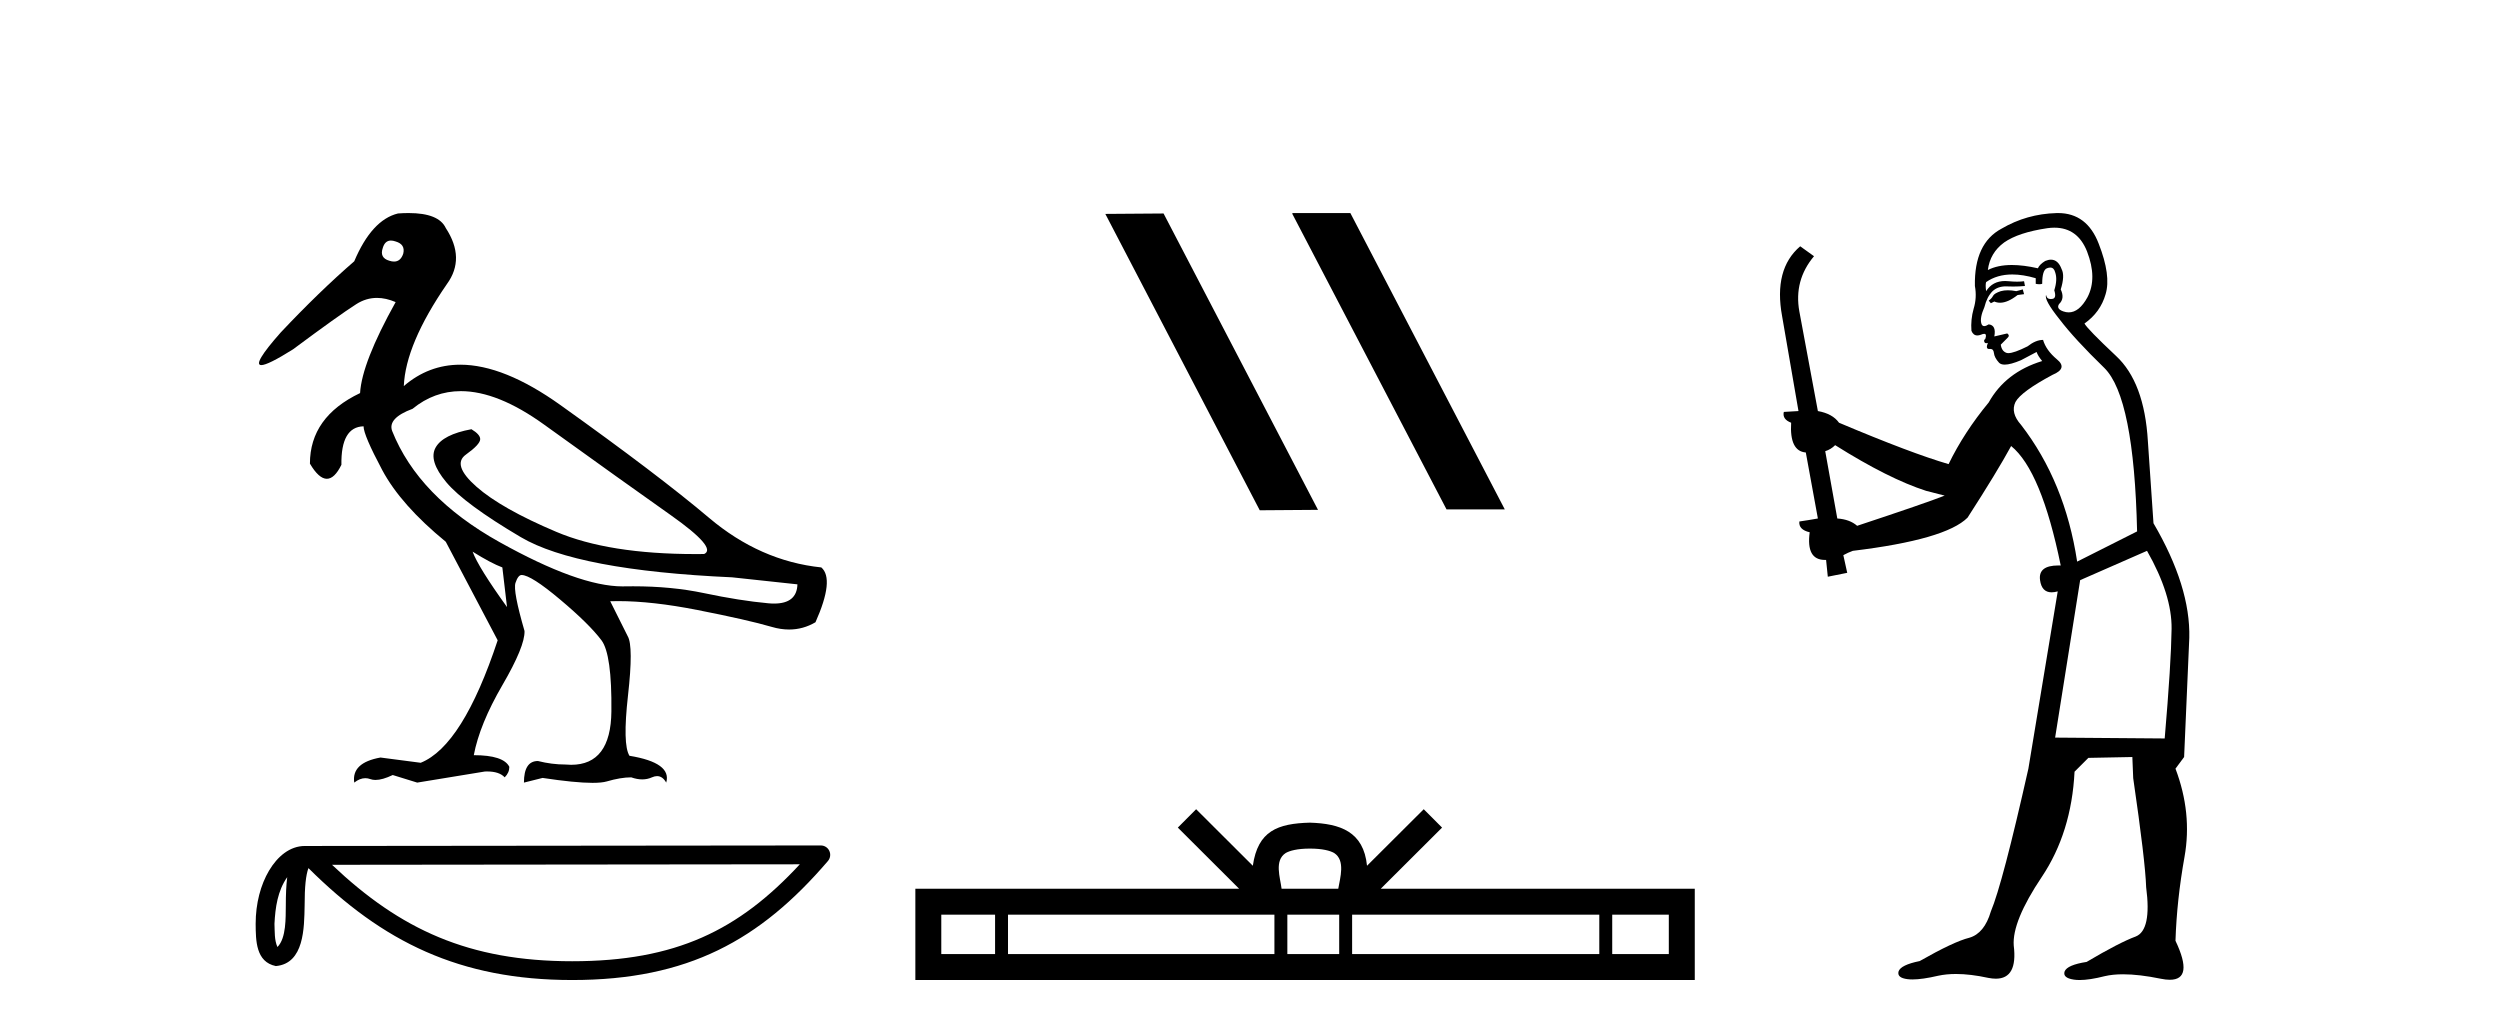
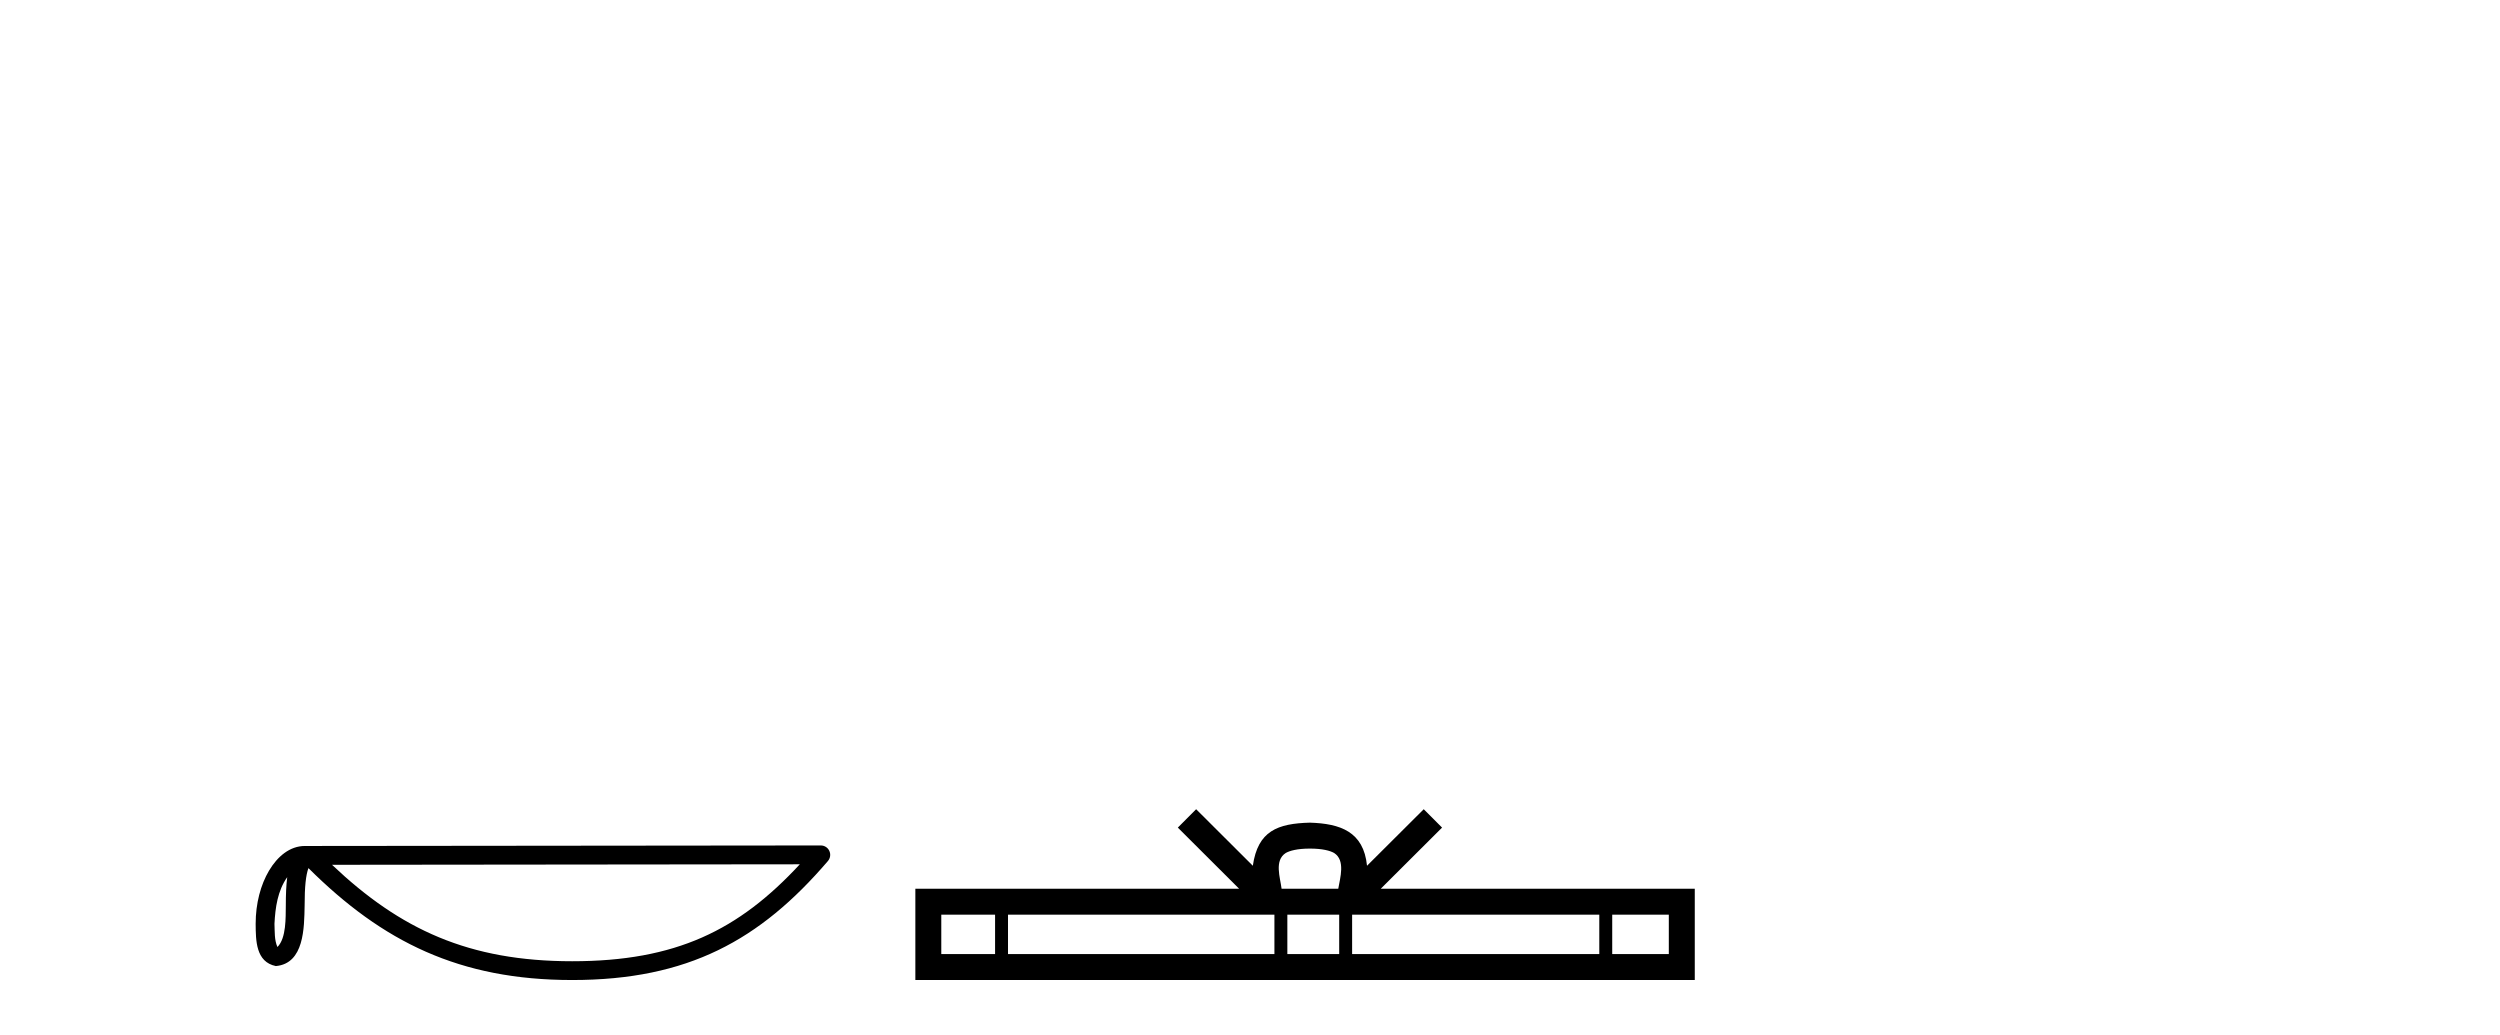
<svg xmlns="http://www.w3.org/2000/svg" width="99.0" height="41.0">
-   <path d="M 15.481 9.526 C 15.537 9.526 15.599 9.538 15.667 9.562 C 15.929 9.639 16.029 9.8 15.968 10.047 C 15.898 10.254 15.777 10.358 15.604 10.358 C 15.546 10.358 15.483 10.347 15.413 10.324 C 15.152 10.247 15.067 10.077 15.159 9.816 C 15.216 9.622 15.324 9.526 15.481 9.526 ZM 18.251 15.489 C 19.221 15.489 20.319 15.93 21.544 16.812 C 23.661 18.337 25.335 19.533 26.567 20.403 C 27.798 21.273 28.237 21.785 27.883 21.939 C 27.766 21.94 27.651 21.941 27.537 21.941 C 25.25 21.941 23.415 21.648 22.029 21.061 C 20.574 20.446 19.52 19.849 18.866 19.272 C 18.211 18.694 18.073 18.271 18.45 18.002 C 18.827 17.732 19.016 17.528 19.016 17.39 C 19.016 17.267 18.9 17.136 18.669 16.997 C 17.915 17.136 17.442 17.378 17.249 17.725 C 17.057 18.071 17.199 18.529 17.676 19.099 C 18.154 19.668 19.135 20.392 20.621 21.269 C 22.106 22.147 24.896 22.678 28.991 22.862 L 31.578 23.14 C 31.564 23.647 31.256 23.901 30.655 23.901 C 30.582 23.901 30.505 23.898 30.423 23.89 C 29.669 23.821 28.818 23.686 27.871 23.486 C 27.022 23.307 26.09 23.217 25.074 23.217 C 24.957 23.217 24.839 23.218 24.719 23.22 C 24.697 23.221 24.675 23.221 24.653 23.221 C 23.502 23.221 21.877 22.636 19.778 21.465 C 17.638 20.272 16.222 18.806 15.529 17.066 C 15.406 16.728 15.675 16.435 16.337 16.189 C 16.907 15.722 17.545 15.489 18.251 15.489 ZM 18.715 21.846 C 19.208 22.154 19.601 22.362 19.893 22.47 L 20.078 24.04 C 19.324 22.993 18.869 22.262 18.715 21.846 ZM 16.183 8.437 C 16.05 8.437 15.909 8.442 15.76 8.453 C 15.067 8.623 14.49 9.254 14.028 10.347 C 13.104 11.147 12.134 12.086 11.118 13.164 C 10.355 14.027 10.099 14.458 10.349 14.458 C 10.522 14.458 10.941 14.25 11.603 13.834 C 12.804 12.941 13.639 12.344 14.109 12.044 C 14.367 11.879 14.64 11.797 14.928 11.797 C 15.164 11.797 15.411 11.852 15.667 11.963 C 14.775 13.564 14.305 14.765 14.259 15.566 C 12.935 16.197 12.273 17.128 12.273 18.36 C 12.508 18.76 12.732 18.96 12.943 18.96 C 13.147 18.96 13.339 18.775 13.52 18.406 C 13.504 17.405 13.797 16.897 14.397 16.882 C 14.397 17.113 14.644 17.69 15.136 18.614 C 15.629 19.537 16.468 20.484 17.653 21.454 L 19.708 25.356 C 18.785 28.143 17.769 29.759 16.66 30.206 L 15.067 29.998 C 14.297 30.136 13.951 30.467 14.028 30.991 C 14.176 30.874 14.322 30.816 14.467 30.816 C 14.533 30.816 14.598 30.828 14.663 30.852 C 14.724 30.875 14.793 30.886 14.869 30.886 C 15.053 30.886 15.28 30.821 15.552 30.691 L 16.522 30.991 L 19.2 30.552 C 19.231 30.551 19.261 30.55 19.291 30.55 C 19.613 30.55 19.844 30.628 19.986 30.783 C 20.109 30.66 20.17 30.521 20.17 30.367 C 20.016 30.059 19.547 29.905 18.762 29.905 C 18.916 29.09 19.293 28.166 19.893 27.134 C 20.494 26.103 20.786 25.387 20.771 24.987 C 20.463 23.925 20.343 23.29 20.413 23.082 C 20.482 22.874 20.563 22.77 20.655 22.77 C 20.901 22.77 21.41 23.093 22.179 23.74 C 22.949 24.387 23.495 24.925 23.819 25.356 C 24.096 25.726 24.227 26.665 24.211 28.174 C 24.197 29.582 23.666 30.286 22.619 30.286 C 22.545 30.286 22.467 30.282 22.387 30.275 C 22.033 30.275 21.671 30.229 21.302 30.136 C 20.932 30.136 20.748 30.421 20.748 30.991 L 21.486 30.806 C 22.347 30.936 23.006 31.001 23.463 31.001 C 23.709 31.001 23.897 30.982 24.027 30.945 C 24.396 30.837 24.719 30.783 24.996 30.783 C 25.15 30.837 25.296 30.864 25.432 30.864 C 25.569 30.864 25.697 30.837 25.816 30.783 C 25.889 30.75 25.957 30.734 26.02 30.734 C 26.165 30.734 26.286 30.819 26.382 30.991 C 26.536 30.467 26.051 30.113 24.927 29.929 C 24.742 29.636 24.723 28.839 24.869 27.539 C 25.016 26.238 25.012 25.456 24.858 25.195 L 24.165 23.809 C 24.267 23.806 24.371 23.804 24.477 23.804 C 25.379 23.804 26.426 23.921 27.617 24.156 C 28.949 24.417 29.93 24.641 30.561 24.825 C 30.798 24.895 31.027 24.929 31.249 24.929 C 31.618 24.929 31.966 24.833 32.293 24.641 C 32.801 23.501 32.878 22.778 32.524 22.47 C 30.908 22.301 29.426 21.646 28.079 20.507 C 26.732 19.368 24.769 17.879 22.191 16.039 C 20.699 14.974 19.378 14.442 18.228 14.442 C 17.392 14.442 16.646 14.724 15.991 15.288 C 16.037 14.18 16.606 12.833 17.699 11.247 C 18.192 10.57 18.177 9.831 17.653 9.031 C 17.469 8.635 16.978 8.437 16.183 8.437 Z" style="fill:#000000;stroke:none" />
  <path d="M 11.374 34.735 C 10.993 35.275 10.901 35.942 10.869 36.584 C 10.883 36.888 10.86 37.217 10.986 37.502 C 11.342 37.147 11.31 36.329 11.318 35.871 C 11.318 35.419 11.334 35.049 11.374 34.735 ZM 31.673 34.226 L 13.148 34.246 C 15.855 36.811 18.568 38.065 22.658 38.065 C 26.765 38.065 29.25 36.842 31.673 34.226 ZM 32.504 33.48 C 32.649 33.48 32.782 33.564 32.842 33.697 C 32.903 33.829 32.881 33.984 32.787 34.095 C 30.096 37.236 27.24 38.809 22.658 38.809 C 18.198 38.809 15.152 37.298 12.214 34.377 C 12.113 34.657 12.063 35.098 12.063 35.871 C 12.045 36.731 12.051 38.157 10.923 38.256 C 10.129 38.093 10.129 37.245 10.124 36.584 C 10.124 35.772 10.323 35.036 10.654 34.477 C 10.986 33.918 11.476 33.501 12.071 33.501 L 32.504 33.48 C 32.504 33.48 32.504 33.48 32.504 33.48 Z" style="fill:#000000;stroke:none" />
-   <path d="M 51.202 8.437 L 51.168 8.454 L 57.283 20.173 L 59.59 20.173 L 53.474 8.437 ZM 46.077 8.454 L 43.771 8.471 L 49.886 20.207 L 52.193 20.19 L 46.077 8.454 Z" style="fill:#000000;stroke:none" />
  <path d="M 51.873 33.604 C 52.374 33.604 52.675 33.689 52.831 33.778 C 53.285 34.068 53.069 34.761 52.995 35.195 L 50.751 35.195 C 50.697 34.752 50.452 34.076 50.916 33.778 C 51.072 33.689 51.373 33.604 51.873 33.604 ZM 39.405 36.222 L 39.405 37.782 L 37.275 37.782 L 37.275 36.222 ZM 50.467 36.222 L 50.467 37.782 L 39.917 37.782 L 39.917 36.222 ZM 53.032 36.222 L 53.032 37.782 L 50.979 37.782 L 50.979 36.222 ZM 63.332 36.222 L 63.332 37.782 L 53.544 37.782 L 53.544 36.222 ZM 66.085 36.222 L 66.085 37.782 L 63.844 37.782 L 63.844 36.222 ZM 47.367 32.045 L 46.642 32.773 L 49.07 35.195 L 36.248 35.195 L 36.248 38.809 L 67.113 38.809 L 67.113 35.195 L 54.677 35.195 L 57.106 32.773 L 56.38 32.045 L 54.134 34.284 C 53.999 32.927 53.069 32.615 51.873 32.577 C 50.596 32.611 49.811 32.9 49.612 34.284 L 47.367 32.045 Z" style="fill:#000000;stroke:none" />
-   <path d="M 80.102 11.461 L 79.846 11.53 Q 79.667 11.495 79.513 11.495 Q 79.359 11.495 79.231 11.53 Q 78.975 11.615 78.924 11.717 Q 78.872 11.82 78.753 11.905 L 78.838 12.008 L 78.975 11.94 Q 79.082 11.988 79.204 11.988 Q 79.507 11.988 79.897 11.683 L 80.153 11.649 L 80.102 11.461 ZM 81.351 9.016 Q 82.274 9.016 82.647 9.958 Q 83.057 11.017 82.665 11.769 Q 82.337 12.37 81.921 12.37 Q 81.817 12.37 81.708 12.332 Q 81.418 12.23 81.537 12.042 Q 81.776 11.82 81.605 11.461 Q 81.776 10.915 81.64 10.658 Q 81.502 10.283 81.218 10.283 Q 81.114 10.283 80.99 10.334 Q 80.768 10.47 80.7 10.624 Q 80.127 10.494 79.67 10.494 Q 79.106 10.494 78.719 10.693 Q 78.804 10.009 79.368 9.599 Q 79.931 9.206 81.076 9.036 Q 81.219 9.016 81.351 9.016 ZM 72.672 17.628 Q 74.79 18.96 76.276 19.438 L 77.01 19.626 Q 76.276 19.917 73.543 20.822 Q 73.252 20.566 72.757 20.532 L 72.279 17.867 Q 72.501 17.799 72.672 17.628 ZM 81.19 10.595 Q 81.335 10.595 81.383 10.778 Q 81.486 11.068 81.349 11.495 Q 81.452 11.82 81.264 11.837 Q 81.232 11.842 81.205 11.842 Q 81.054 11.842 81.025 11.683 L 81.025 11.683 Q 80.939 11.871 81.554 12.64 Q 82.152 13.426 83.331 14.57 Q 84.509 15.732 84.629 21.044 L 82.255 22.24 Q 81.776 19.08 80.034 16.825 Q 79.607 16.347 79.812 15.92 Q 80.034 15.51 81.281 14.843 Q 81.896 14.587 81.452 14.228 Q 81.025 13.87 80.905 13.46 Q 80.615 13.46 80.29 13.716 Q 79.754 13.984 79.532 13.984 Q 79.486 13.984 79.453 13.972 Q 79.265 13.904 79.231 13.648 L 79.487 13.391 Q 79.607 13.289 79.487 13.204 L 78.975 13.323 Q 79.06 12.879 78.753 12.845 Q 78.645 12.914 78.576 12.914 Q 78.491 12.914 78.462 12.811 Q 78.394 12.589 78.582 12.162 Q 78.684 11.752 78.906 11.53 Q 79.111 11.34 79.433 11.34 Q 79.46 11.34 79.487 11.342 Q 79.607 11.347 79.725 11.347 Q 79.96 11.347 80.188 11.325 L 80.153 11.137 Q 80.025 11.154 79.876 11.154 Q 79.726 11.154 79.556 11.137 Q 79.476 11.128 79.402 11.128 Q 78.903 11.128 78.65 11.53 Q 78.616 11.273 78.65 11.171 Q 79.082 10.869 79.686 10.869 Q 80.108 10.869 80.615 11.017 L 80.615 11.239 Q 80.692 11.256 80.756 11.256 Q 80.82 11.256 80.871 11.239 Q 80.871 10.693 81.059 10.624 Q 81.132 10.595 81.19 10.595 ZM 85.022 21.813 Q 86.013 23.555 85.995 24.905 Q 85.978 26.254 85.722 29.243 L 81.383 29.209 L 82.374 22.974 L 85.022 21.813 ZM 81.498 8.437 Q 81.466 8.437 81.435 8.438 Q 80.256 8.472 79.265 9.053 Q 78.172 9.633 78.206 11.325 Q 78.292 11.786 78.155 12.23 Q 78.035 12.657 78.069 13.101 Q 78.143 13.284 78.303 13.284 Q 78.367 13.284 78.445 13.255 Q 78.525 13.22 78.573 13.22 Q 78.689 13.22 78.616 13.426 Q 78.548 13.46 78.582 13.545 Q 78.605 13.591 78.658 13.591 Q 78.684 13.591 78.719 13.579 L 78.719 13.579 Q 78.623 13.82 78.767 13.82 Q 78.776 13.82 78.787 13.819 Q 78.801 13.817 78.814 13.817 Q 78.942 13.817 78.958 13.972 Q 78.975 14.16 79.163 14.365 Q 79.237 14.439 79.387 14.439 Q 79.619 14.439 80.034 14.263 L 80.649 13.938 Q 80.7 14.092 80.871 14.297 Q 79.419 14.741 78.753 15.937 Q 77.779 17.115 77.164 18.379 Q 75.695 17.952 72.825 16.74 Q 72.569 16.381 71.988 16.278 L 71.254 12.332 Q 71.032 11.102 71.835 10.146 L 71.288 9.753 Q 70.229 10.658 70.571 12.52 L 71.22 16.278 L 70.639 16.312 Q 70.571 16.603 70.929 16.74 Q 70.861 17.867 71.51 17.918 L 71.988 20.532 Q 71.613 20.6 71.254 20.651 Q 71.22 20.976 71.664 21.078 Q 71.515 22.173 72.266 22.173 Q 72.289 22.173 72.313 22.172 L 72.381 22.838 L 73.15 22.684 L 72.996 21.984 Q 73.184 21.881 73.372 21.813 Q 77.045 21.369 77.916 20.498 Q 79.094 18.67 79.641 17.662 Q 80.837 18.636 81.605 22.394 Q 81.558 22.392 81.513 22.392 Q 80.705 22.392 80.786 22.974 Q 80.852 23.456 81.244 23.456 Q 81.352 23.456 81.486 23.419 L 81.486 23.419 L 80.324 30.439 Q 79.299 35 78.838 36.093 Q 78.582 36.964 77.984 37.135 Q 77.369 37.289 76.02 38.058 Q 75.268 38.211 75.183 38.468 Q 75.114 38.724 75.541 38.775 Q 75.629 38.786 75.735 38.786 Q 76.123 38.786 76.754 38.639 Q 77.075 38.57 77.457 38.57 Q 78.028 38.57 78.736 38.724 Q 78.898 38.756 79.035 38.756 Q 79.906 38.756 79.744 37.443 Q 79.675 36.486 80.854 34.727 Q 82.032 32.967 82.152 30.559 L 82.699 30.012 L 84.441 29.978 L 84.475 30.815 Q 84.953 34.095 84.988 35.137 Q 85.21 36.828 84.578 37.084 Q 83.929 37.323 82.63 38.092 Q 81.862 38.211 81.759 38.468 Q 81.674 38.724 82.118 38.792 Q 82.225 38.809 82.355 38.809 Q 82.746 38.809 83.348 38.656 Q 83.663 38.582 84.074 38.582 Q 84.708 38.582 85.568 38.758 Q 85.768 38.799 85.924 38.799 Q 86.884 38.799 86.149 37.255 Q 86.2 35.649 86.508 33.924 Q 86.815 32.199 86.149 30.439 L 86.491 29.978 L 86.696 25.263 Q 86.747 23.231 85.278 20.72 Q 85.21 19.797 85.056 17.474 Q 84.919 15.134 83.792 14.092 Q 82.665 13.033 82.545 12.811 Q 83.177 12.367 83.382 11.649 Q 83.604 10.915 83.109 9.651 Q 82.643 8.437 81.498 8.437 Z" style="fill:#000000;stroke:none" />
</svg>